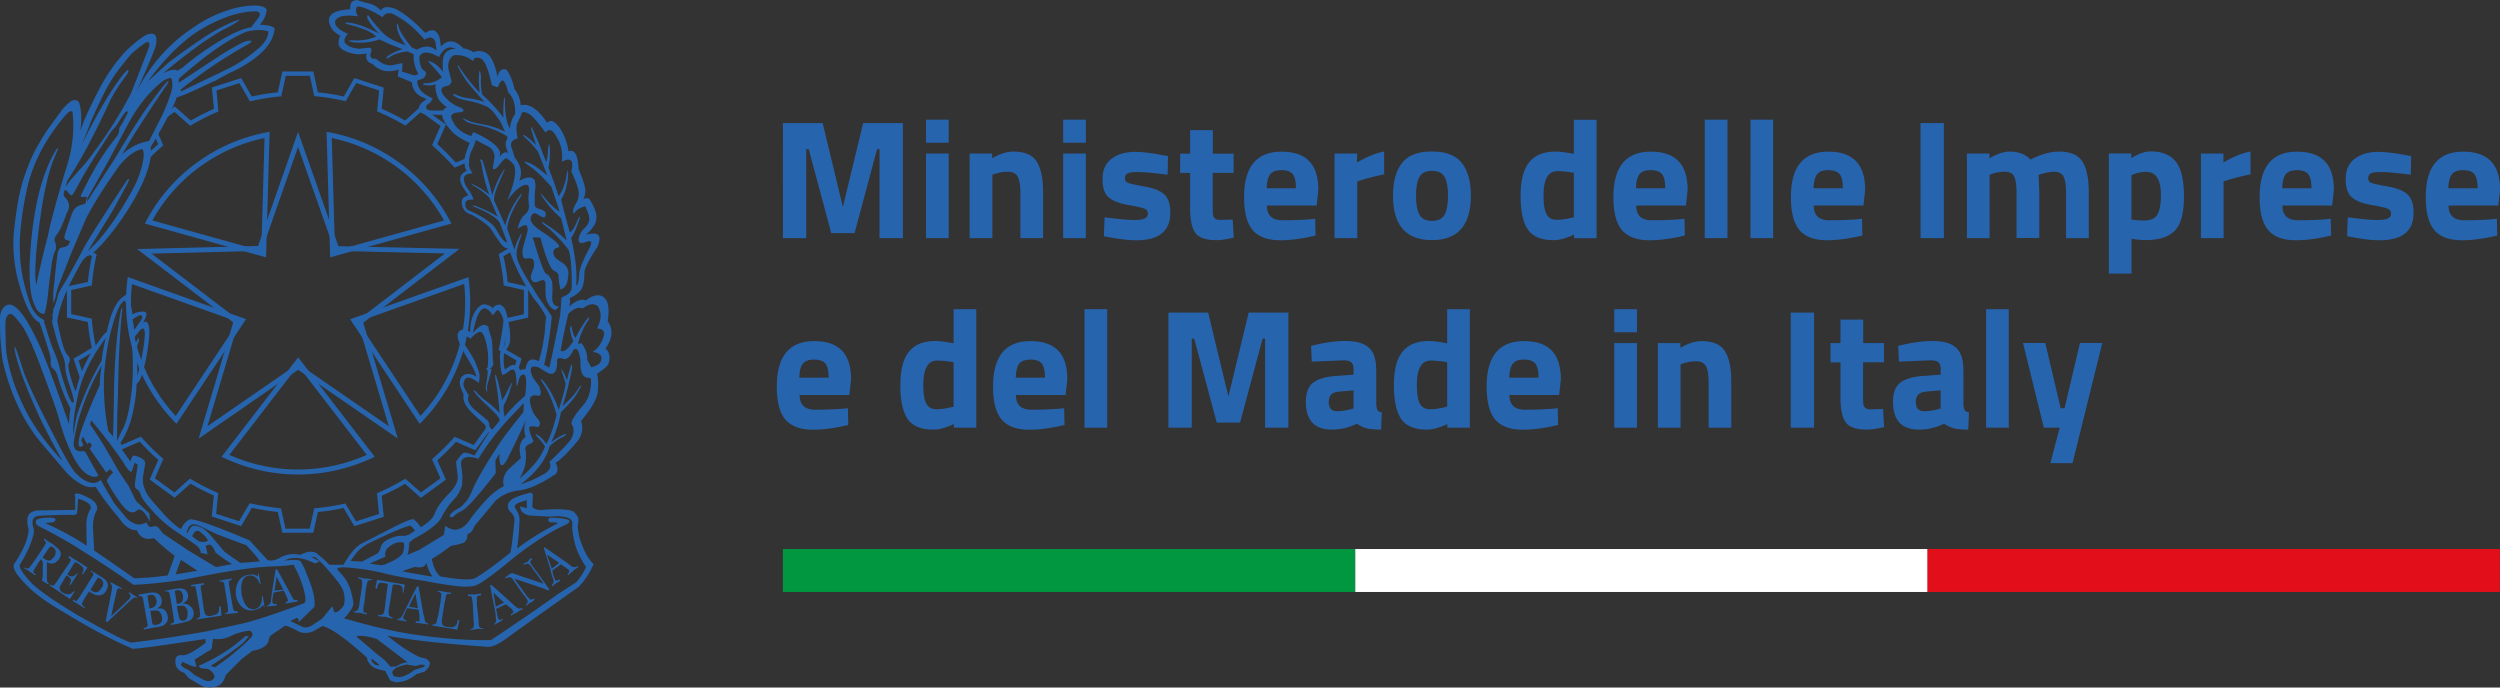
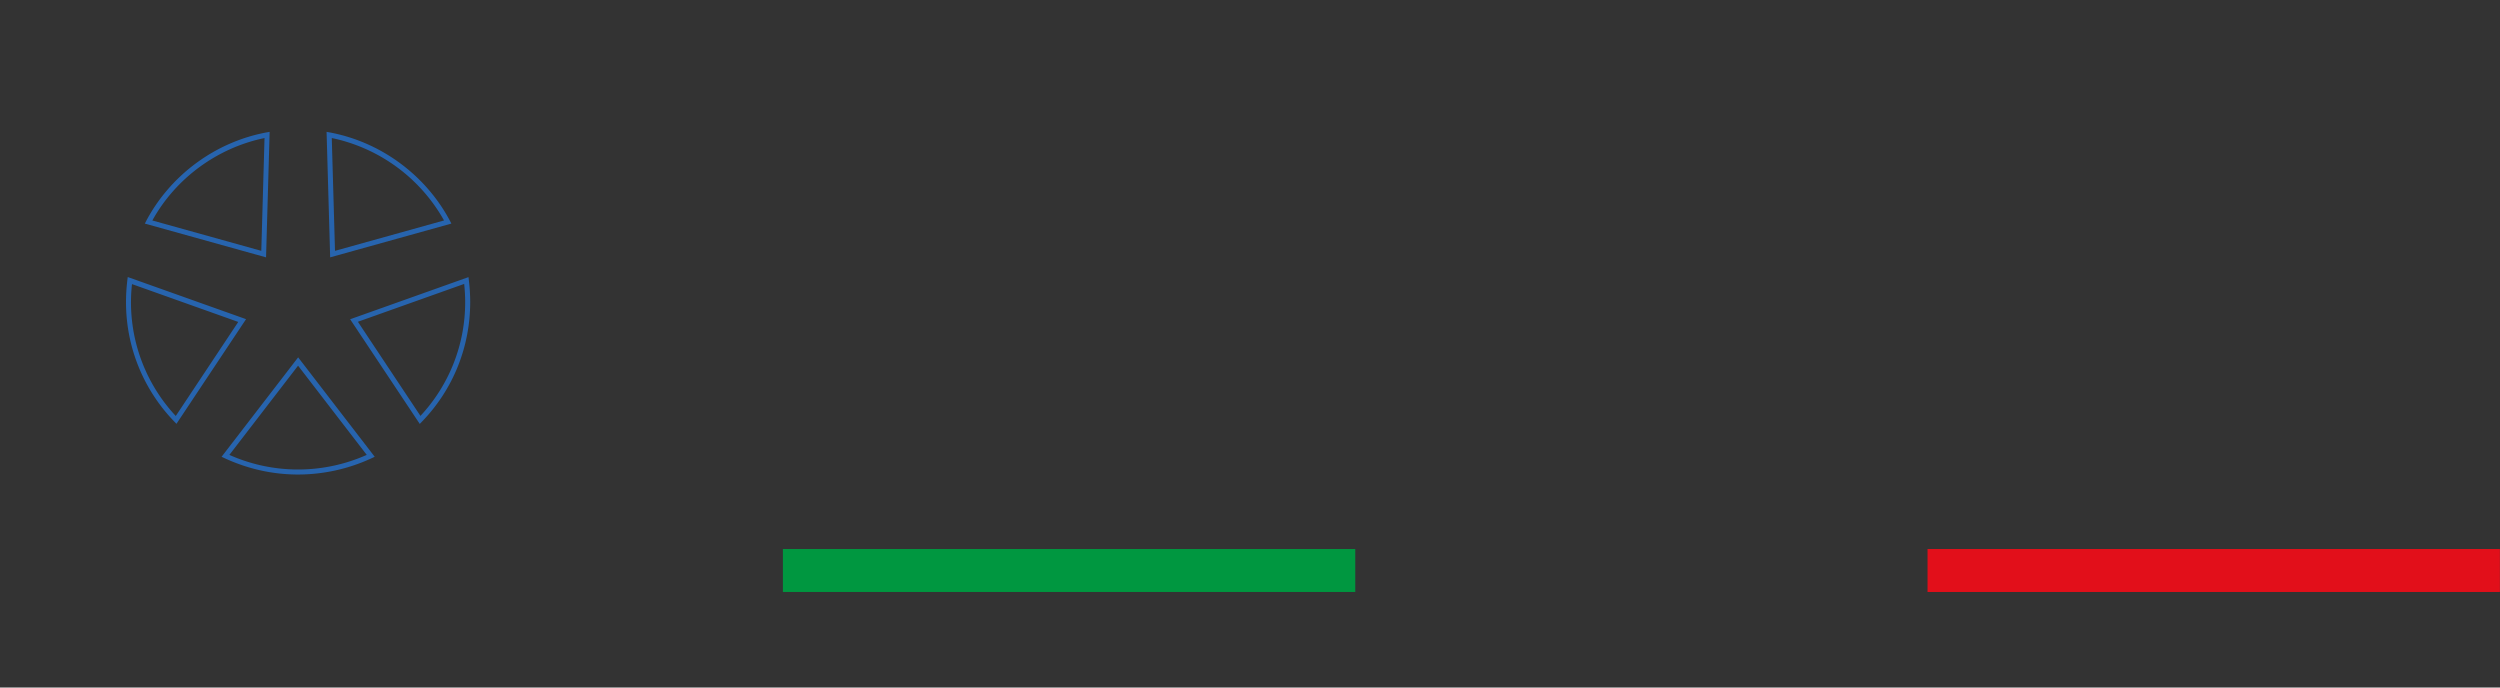
<svg xmlns="http://www.w3.org/2000/svg" width="200" height="55" fill="none">
  <rect width="100%" height="100%" fill="#333333" stroke="none" />
  <path d="M14.119 33.91l-.172-.18a13.713 13.713 0 01-3.866-9.582c0-.56.036-1.14.107-1.736l.03-.25 9.467 3.37-5.566 8.37v.008zM10.56 22.72a13.323 13.323 0 003.501 10.559l4.999-7.524-8.5-3.027v-.007zm10.731-2.13l-9.704-2.703.115-.223c1.944-3.665 5.537-6.312 9.625-7.072l.244-.043-.287 10.041h.007zm-9.109-2.954l8.722 2.431.258-9.023c-3.78.782-7.108 3.22-8.972 6.591h-.008zm11.67 20.326c-2.044 0-4.024-.445-5.896-1.312l-.23-.108 6.126-7.954 6.125 7.954-.23.108a14.022 14.022 0 01-5.895 1.312zm-5.501-1.57a13.485 13.485 0 005.494 1.168c1.9 0 3.765-.401 5.494-1.169l-5.494-7.136-5.494 7.136zm15.227-2.482l-5.566-8.37 9.468-3.371.028.25c.072.589.108 1.177.108 1.736 0 3.608-1.37 7.008-3.866 9.583l-.172.179v-.007zm-4.942-8.162l5 7.523a13.309 13.309 0 003.578-9.123c0-.466-.029-.947-.079-1.434l-8.5 3.026v.008zm-2.223-5.158l-.287-10.04.243.042c4.082.76 7.682 3.407 9.626 7.072l.115.223-9.705 2.703h.008zm.129-9.546l.258 9.023 8.722-2.431a13.443 13.443 0 00-8.973-6.592h-.007z" fill="#2764AE" />
-   <path d="M36.74 19.91l-9.668-.216-3.227-9.145-3.2 9.13-9.682.245 7.696 5.867-2.768 9.295 7.961-5.501 7.976 5.501-2.769-9.267 7.696-5.903-.014-.007zm-5.637 14.186l-7.029-4.848-.23-.158-.229.158-7.021 4.848 2.524-8.463-.222-.172-6.778-5.172 8.535-.215h.28l.093-.272 2.819-8.048 2.847 8.062.093.265h.28l8.528.194-6.785 5.207-.222.172.079.266 2.438 8.17v.006z" fill="#2764AE" />
-   <path d="M24.784 6.052l.309 1.406.05.236.244.022c.624.057 1.29.165 2.03.33l.243.05.122-.215.71-1.24 1.837.594-.137 1.428-.021.244.222.1c.653.287 1.255.588 1.836.925l.208.122.18-.165 1.061-.946 1.564 1.133-.574 1.312-.1.223.179.165a20 20 0 011.456 1.456l.165.179.222-.093.753-.323-.05-.344-.832.358a19.143 19.143 0 00-1.477-1.477l.688-1.564-2.001-1.456-1.262 1.133a17.534 17.534 0 00-1.872-.94l.165-1.692-2.353-.767-.846 1.477a16.02 16.02 0 00-2.073-.337l-.366-1.671H22.59l-.366 1.671a16.22 16.22 0 00-2.073.337l-.86-1.477-2.339.753.165 1.707c-.631.272-1.248.595-1.858.94l-1.276-1.134-.531.387-.323.653.832-.602 1.076.954.18.157.207-.122c.66-.38 1.256-.68 1.822-.925l.23-.093-.022-.244-.136-1.442 1.829-.588.724 1.248.122.216.237-.05a16.04 16.04 0 012.03-.33l.243-.022.05-.237.31-1.406h1.936m16.59 23.705l.344-1.076-1.456-.846c.15-.674.258-1.355.337-2.073l1.642-.366v-2.474l-1.642-.366a16.236 16.236 0 00-.337-2.073l.746-.437-.172-.287-.954.56.05.236c.165.739.272 1.406.33 2.03l.021.244.237.05 1.377.308v1.937l-1.377.308-.237.05-.028.237a21.247 21.247 0 01-.33 2.037l-.05.237.215.122 1.219.71-.194.602.251.316.008.014zm-2.44 4.383l-1.053 1.448-1.299-.566-.222-.093-.165.179a17.37 17.37 0 01-1.463 1.449l-.187.165.1.23.575 1.297-1.564 1.134-1.062-.94-.179-.158-.208.122c-.645.373-1.248.682-1.836.94l-.222.1.021.244.136 1.413-1.843.588-.724-1.22-.122-.207-.237.05c-.66.144-1.334.251-2.015.316l-.244.021-.05.237-.309 1.391h-1.936l-.309-1.391-.05-.237-.237-.028a21.222 21.222 0 01-2.037-.33l-.236-.05-.847 1.441-1.836-.595.144-1.413.028-.244-.222-.1a18.635 18.635 0 01-1.836-.94l-.208-.122-.18.165-1.061.947-1.564-1.133.581-1.327.1-.223-.186-.165c-.495-.43-.968-.904-1.449-1.434l-.165-.18-.222.094-1.312.566-.165-.23-.266.209.316.43 1.563-.674a16.85 16.85 0 001.478 1.463l-.689 1.57 2.002 1.457 1.262-1.133c.602.351 1.226.674 1.872.954l-.172 1.678 2.352.767.861-1.463c.674.15 1.356.258 2.073.337l.366 1.657h2.474l.366-1.657a16.188 16.188 0 002.058-.322l.861 1.456 2.353-.754-.165-1.678a18.4 18.4 0 001.872-.954l1.262 1.119 2.001-1.456-.688-1.55a17.047 17.047 0 001.491-1.477l1.55.675 1.162-1.593-.216-.272h-.021zM7.04 20.31l.316.186a16.19 16.19 0 00-.322 2.059l-1.679.366v2.474l1.671.366c.065.71.173 1.398.323 2.073l-1.463.86.56 1.707.207-.437-.365-1.119L7.728 28l-.05-.237a15.741 15.741 0 01-.315-2.03l-.022-.244-.237-.05-1.406-.308V23.2l1.413-.308.237-.05.022-.244c.064-.681.172-1.363.315-2.016l.05-.236-.215-.122-.172-.1-.308.207v-.021zm5.308-9.482l.309.703c-.323.287-.639.58-.933.89v.48c.373-.395.746-.76 1.155-1.112l.187-.165-.1-.222-.36-.825-.258.258v-.007z" fill="#2764AE" />
-   <path d="M48.611 25.762c.165-1.047.05-1.707-.308-1.98-.387-.28-.875-.186-1.427.259-.338-.173-.782-.015-1.349.494.093-.258.108-.473.029-.674.509-.23.832-.488.982-.767.151-.28.216-.725.216-1.334.05-.366.387-1.026 1.025-1.98.416-.954.122-1.277-.904-.997.553-.495.833-.94.833-1.305.043-.352-.108-.796-.43-1.349-.137-.308-.338-.366-.618-.172.108-.186.165-.43.165-.703.015-.265-.165-.846-.538-1.721-.05-1.14-.322-1.614-.81-1.428a4.65 4.65 0 00-.595-1.72c-.46-.704-.832-.876-1.105-.553-.753-1.133-1.463-1.585-2.123-1.399a2.242 2.242 0 00-.495-1.305c-.172-.739-.387-1.248-.645-1.55-.352-.136-.596.058-.725.582a4.343 4.343 0 00-.402-1.334c-.215-.474-.552-.71-1.025-.74a.914.914 0 00-.495.094c-.309-.2-.567-.294-.782-.294-.66-.703-1.262-.753-1.815-.172l-.079-.603c-.2-.724-.58-.875-1.169-.473-.94-.983-1.764-1.643-2.445-1.951-.567-.186-.926-.15-1.105.15-.294-.293-.602-.487-.925-.552a9.77 9.77 0 01-.94-.272c-.444-.015-.63.23-.58.724-.704.043-1.184.165-1.442.366-.273.215-.338.495-.201.86.122.38.401.675.86.904-.121.151-.172.352-.15.646.014.294.323.538.925.724.445.122.89.137 1.306.03-.094.458.064.738.473.845.567.596 1.262.725 2.101.445l-.079.552 1.134.474c.043.538.294.925.753 1.155l.459.2c-.108 0-.524.352-.524.402-.093.108-.337.646.273.767.459.05.968.094 1.456.08.014.15.093.38.186.552.08.172.28.43.617.796.323.351.918.688 1.413.903-.029.03-.165.402-.294.754-.15.43-.23 1.118.065 1.492-.065-.044-.337.164-.445.308-.366.566.43 1.37.552 1.642-.05 0-.28.108-.387.187-.273.186-.172 1.155.595 1.334.187.079 1.076.602 1.506 1.047.094.079.337.552.689 1.011.186.259.387.675.846.675.43 1.37 1.12 2.675 1.951 3.937 0 .043.753.847 1.033 1.585-.093.474-.079.875-.093.904-.093.94-.265 1.8-.495 2.582-.832-.401-.968.15-1.09.674.028-.028-.38-.078-.43.108.042-.323-.496-.602-.74-.43 0 0-.272.186-.43.308-.05.043-.093-.265-.122-.495 0-.165-.028-.703.065-.918.014-.043.215-.272.337-.488.244-.444.064-1.829-.244-2.783a.775.775 0 00-.445-.494c-.064-.015-.495 0-.595.337-.014-.187-.323-.294-.552-.352-.631-.165-1.32 1.076-1.241 2.21a.815.815 0 00-.258-.137c-.402-.172-.81 0-.753.524.043.28.2.645.401 1.025V28c.445.81 1.062 1.67 1.09 2.151-.401-.365-1.32-.365-1.32.495 0 .273.216.71.31.904-.187.925.874 1.614 1.75 2.489-.015.416.136.416.272.58-.165.245-1.14 1.787-1.155 1.816-.043.028-.71-.352-.94-.166a3.38 3.38 0 00-.537.675l.122 1.076c.078.444-.165.94-.71 1.491-.546.553-.919 1.062-1.105 1.535-.093.352-.474.725-1.133 1.14-.043-.121-.187-.308-.474-.566-.043-.064-.107-.093-.23-.079-.66.172-1.993.926-3.994 1.923-.352.172-.847.616-1.478 1.72h-1.14c-.309-.365-.631-.594-.983-.903-.258-.2-.703-.215-1.348.108-.603-.137-1.198-.05-1.8.337-.38.136-.646.15-.818.064l-1.427-1.563c-2.963-1.241-4.562-1.8-4.842-1.657a1.53 1.53 0 00-.631.753c-.294-.136-.725-.51-1.32-1.119l-.904-1.026c-.66-.724-.925-1.427-.817-2.101l.15-.904a.422.422 0 00-.05-.323c-.215-.229-.595-.365-.796-.401-.043-.029-.165-.065-.308.459.043.136-.926-1.277-.94-1.32.258-.28.725-1.119.997-2.073.294-1.104.43-2.302.416-2.754.057-.093.057-.107.122-.165.445-.351 1.026-3.593.89-4.368-.05-.308-.137-.473-.216-.488-.093-.014-.172.015-.258.065l.172-.352c.108-.243.108-.415 0-.487-.057-.065-.58-.058-1.033.172-.05-.51-.294-1.248-.416-1.52-.043-.094-.165 0-.172.014-.81.487-1.169 1.57-1.463 2.919l-.23.2c-1.047 1.32-1.886 2.841-2.245 4.562-.172-.272-.272-.674-.43-1.183-.15-.51-.2-.86-.15-1.033.164-.265.107-.524-.137-.753-.2-.2-.459-1.076-.767-2.625.028-.402.186-1.026.495-1.844.308-.81.832-1.843 1.506-3.012.043-.05.337-.38.43-.387 1.011-.258 5.473-6.04 5.028-8.743.093 0 1.922-3.242 2.087-3.938l.244-.079.294-.108c.969-.387 1.786-.81 2.554-1.154l1.169-.632a9.533 9.533 0 002.324-1.427c.781-.674 1.197-1.384 1.248-2.123-.137-.172-.524-.272-1.184-.294.352-.38.524-.796.552-1.226C21.076.4 20.324.35 19.061.587c-1.32.322-2.475.832-3.472 1.535a12.7 12.7 0 00-2.732 2.352 13.787 13.787 0 00-1.937 2.862l.595-1.349c.28-.63.603-1.384.926-2.23.093-.416.107-.703.014-.875-.079-.172-.273-.23-.567-.15-.308.064-.875.487-1.692 1.226-.89.918-1.679 2.03-2.367 3.378-.689 1.348-1.17 2.395-1.413 3.177.136-.875.107-1.614-.065-2.245-.093-.244-.308-.322-.631-.2-.308.215-.631.537-.94.968-.308.416-.602.832-.903 1.24-.28.388-.631.969-1.033 1.693-.387.739-.739 1.614-1.047 2.625-.294 1.012-.524 2.353-.689 4.024-.093 1.076-.014 2.216.244 3.443.308 1.226.617 2.123.925 2.704.309.595.603.925.875 1.026.172.43.402 1.14.703 2.123.165.473.23.817.2 1.075-.013.244.051.402.187.495.151.108.266.294.366.596a12.88 12.88 0 001.026 2.596 8.363 8.363 0 00-.108 1.277c-.94-2.704-1.692-4.748-2.273-6.118-1.134-2.504-2.016-3.658-2.661-3.443-.309.122-.495.402-.581.846-.015.172-.015.617 0 1.349.028.71.093 1.477.2 2.273.596 2.582 1.586 4.734 2.999 6.47l2.137 2.503c.416.43.832.739 1.212.94.388.2.753.258 1.09.165.488.781 1.09 1.6 1.83 2.445.473.725.953 1.062 1.455 1.026.216.474.538.703.969.703l.43-.05a15.368 15.368 0 001.643 1.398l-.553 1.571c-.982.136-1.872.215-2.69.23a234.349 234.349 0 00-3.198-2.217l-.094-1.75c-.028-.595.08-1.104.323-1.506.065-.337-.122-.631-.552-.904-.646-.322-.918-.444-1.184-.387-.122.043-.014.15-.014.323v.968l-2.962.05c-.258 0-.552.094-.71.294-.172.187-.215.581-.065 1.155.029.215-.014.402-.05.553-.136.63-.495 1.384-1.09 2.273-.08.15-.043.352.093.617.15.273.51.703 1.09 1.277.258.258.646.566 1.155.94.51.365 1.427.924 2.718 1.678a39.887 39.887 0 004.397 2.273c.294.029 2.245-.244 5.838-.782l.03.309c-1.034.782-1.694 1.104-1.98.968-.416.043-.538.337-.388.904.122.258.337.43.646.524l.38.444 1.076.631c.416.122.81.122 1.169 0 .351-.136.58-.43.703-.903l1.276-1.277.847-.646c.66-.107 1.09-.351 1.276-.703.043-.308.137-.494.273-.58l1.026-.703c.043-.094.459.064 1.248.494.387.094.724.065 1.025-.064l.753-.43c.689.15 1.872.997 3.58 2.531-.015.173.093.38.322.617.137.172.51.323 1.12.43l.4.768.402.15c.603.015 1.17-.2 1.693-.645l.646-.2c.322-.259.473-.51.43-.768l-.258-.258-.567-.15c-.703-.338-1.398-.783-2.123-1.35l-.459-.35c2.109.38 4.748.66 7.897.874.38.08.904-.122 1.55-.595.66-.473 2.624-1.886 5.902-4.21a6.432 6.432 0 001.17-1.8c-.295-.28-.553-.66-.782-1.17-.216-.509-.366-.925-.416-1.276-.08-.337-.094-.632-.03-.89.051-.265-.028-.509-.272-.753-.093-.136-.308-.215-.674-.258-.617-.065-1.32-.05-2.101.029-.366-.043-.581-.122-.632-.273l.029-.688c.057-.323-.029-.46-.258-.416-.86.215-1.37.43-1.55.645-.258.273-.243.567.03.875a.87.87 0 01.322.674c-.122 1.277-.23 2.138-.323 2.582-1.427 1.134-2.381 1.815-2.89 2.073-.402.137-1.32.08-2.733-.172-.308-.272-.538-.739-.674-1.398.488-.28.997-.632 1.55-1.048a5.55 5.55 0 00.924-.215c.259-.093.38-.323.38-.71.259-.093.445-.308.553-.645l1.693-2.03a3.264 3.264 0 011.778-.818c.782-.057 1.786-.495 3.041-1.32.187-.2.187-.509 0-.903.366-.216.969-.81 1.8-1.8.323-.474.402-.983.23-1.55.782-.925 1.212-1.671 1.32-2.216a4.817 4.817 0 00-.043-1.564c.38-.244.631-.445.782-.602.15-.165.215-.388.215-.689a.928.928 0 00-.323-.724c.567-.796.631-1.506.2-2.152l-.028.036zM32.158 5.722l.05-.674-.552.107c-.524.173-1.048.03-1.571-.459-.352.05-.495-.078-.445-.416.136-.28.108-.444-.108-.459l-.846.08c-.552-.065-.904-.23-1.076-.46-.122-.2-.043-.444.23-.739-.524-.2-.847-.444-.983-.702-.122-.244-.043-.445.244-.603.287-.158.796-.186 1.564-.093-.172-.201-.23-.43-.151-.66.014-.244.524-.108 1.506.38l.596.352c.15-.294.416-.38.781-.273.445.215.861.473 1.248.782.388.294.832.724 1.32 1.29.402-.272.703-.214.875.173l.079.703c-.416-.402-.94-.43-1.57-.079l-.402-.172c-.567-.689-.904-1.198-1.026-1.55-.108-.444-.172-.487-.172-.121.029.387.258.89.703 1.492-.847-.28-1.478-.632-1.887-1.048-.387-.43-.703-.796-.918-1.09-.215-.351-.294-.351-.258 0 .23.43.552.832.954 1.198-.308-.136-.595-.273-.875-.402-.674-.294-1.24-.444-1.678-.473-.216 0-.23.043-.043.122.767.186 1.32.38 1.656.538.338.158.567.323.689.459a3.874 3.874 0 01-1.693.308c-.366-.014-.538 0-.495.043.043.043.165.065.352.108.703.079 1.413 0 2.123-.23.523.273 1.14.538 1.843.782-.43.108-.846.294-1.248.595-.165.187-.079.201.23.03.308-.23.781-.381 1.398-.446l.495.216c-.043.523.08 1.047.38 1.6l-.322.107-.983-.309-.014-.007zm3.32 3.113c-1.09.029-1.32 0-1.37-.172-.042-.122-.064-.244.323-.46l.187-.336c-.631-.28-1.212-.632-1.241-1.413l.524-.201c.23-.28.229-.488.014-.617-.23-.136-.352-.495-.366-1.076.2-.473.724-.473 1.57 0 .367-.71.811-.925 1.335-.645-.567 0-.89.243-.997.724a3.8 3.8 0 000 1.14 2.622 2.622 0 00-.703-.702c-.524-.273-.617-.244-.28.078.323.338.617.675.875 1.026-.43.352-.903.51-1.398.473-.172.08-.15.122.079.151a1.5 1.5 0 00.817-.064c-.043.322.065.832.201 1.14.172.273.43.495.71.71-.136.043-.244.108-.294.244h.014zm.61.56c-.014-.245.187-.38.617-.402.416-.029.488-.15.2-.366a2.94 2.94 0 01-1.398-.983c-.258-.337-.258-.566 0-.703l.43-.122.201-.265-.258-1.011c-.079-.524.065-.904.43-1.12.524-.064 1.048.08 1.55.474.028-.272.2-.351.538-.244.351.094.66.818.954 2.166l.459.173c.165-.38.28-.553.387-.553.15 0 .308.323.459.954.387.352.58.926.552 1.722a2.142 2.142 0 00-.401 1.226l-.23-.523a6.688 6.688 0 01-.172-1.83c-.029-.28-.05-.28-.093 0-.05.553-.065 1.033-.029 1.428a13.916 13.916 0 00-1.693-1.843c-.107-.416-.15-.919-.107-1.456-.065-.474-.108-.581-.15-.323a7.112 7.112 0 00.05 1.628c-.445-.445-.969-1.09-1.572-1.951-.15-.265-.215-.323-.2-.172.365.703.753 1.29 1.169 1.75.401.473.724.832.982 1.105-.494-.151-.94-.259-1.305-.295a3.16 3.16 0 01-1.026-.308c-.294-.057-.28.014.03.2.171.123.537.23 1.06.324a5.894 5.894 0 011.507.495c.258.15.595.552 1.025 1.197l.352.782a5.818 5.818 0 00-1.815-.602c-.66-.122-1.047-.23-1.154-.323-.51-.215-.567-.201-.173.05.108.122.524.258 1.241.387a6.5 6.5 0 012.044.832l.065.172c-.136.165-.187.38-.15.646l.2.581c-.172-.215-.416-.122-.724.294.122-.258.079-.488-.093-.703-.273-.416-.926-.846-1.98-1.32l-.172.323c-.847-.272-1.385-.782-1.6-1.506l-.007.014zm8.04 15.886l-.064-.093c-.38-.552-.674-.968-.89-1.277-.2-.294-.487-.753-.874-1.384a13.124 13.124 0 01-.818-1.506 1.772 1.772 0 01-.093-1.198c.121-.402.215-.71.294-.925.078-.215.064-.258-.03-.122-.243.402-.4.81-.494 1.198l-.58-1.672c.05-.66.4-1.506 1.046-2.531.187-.352.172-.38-.064-.094-.581.782-.954 1.571-1.133 2.367l-.904-2.015c-.029-.366.215-1.062.703-2.102.244-.538.186-.523-.172.065a8.204 8.204 0 00-.675 1.628 38.726 38.726 0 00-.796-2.826l-.2-.05.121.308c.15.983.366 1.815.646 2.54a5.081 5.081 0 00-1.263-.818c-.243-.137-.243-.108 0 .093.567.323.997.66 1.291.983.23.552.445 1.047.632 1.491-.352-.258-.94-.538-1.78-.875-.308-.057-.308-.014 0 .122 1.048.416 1.708.832 1.952 1.248l.595 1.55c-.215 0-.495-.323-.846-.969-.294-.538-1.026-1.061-2.195-1.57-.23-.094-.337-.295-.309-.603.03-.215.259-.308.66-.265-.107-.323-.243-.596-.401-.782l-.23-.352c-.308-.645-.136-.968.553-.968-.259-.387-.338-.688-.273-.904a1.915 1.915 0 01.273-1.075c.107-.244.2-.474.258-.703.38.215.71.387 1.011.538.294.15.459.416.488.81l-.15.904c.05.172.214.107.472-.172.244-.352.46-.567.603-.617.215.093.416.272.617.523.186.38.122 1.048-.215 2.045l-.309.81c.66-.875 1.184-1.291 1.6-1.248.136.093.172.294.122.602a3.434 3.434 0 000 .94c.057.337-.05.617-.323.847-.28.229-.46.602-.567 1.133.631-.46.875-.38.768.272l-.352 1.248c-.093.603 0 .89.28.847.294-.043.473 0 .552.122.065.107.08.308.043.602-.172.402-.258.674-.244.81.03.123.08.23.165.309.094.093.28.079.581-.057.28-.122.43-.044.43.272s0 .595.015.875c.014.273.108.552.28.818a.89.89 0 00.523.38l.259-.308c-.388.014-.567-.244-.538-.768.028-.523.028-.925-.015-1.226-.165-.366-.308-.567-.473-.603-.15-.043-.51-1.011-1.076-2.92l.617.03c.444 1.642.81 2.517 1.076 2.64.272.135.401.279.38.444-.015.165.029.509.15 1.061.352-.093.553-.416.603-.954.108-.509-.043-.903-.43-1.169-.402-.23-.646-.445-.703-.645-.122-.323.014-.524.38-.603.215-.122-.294-.595-1.55-1.398-.63-.46-.831-.847-.58-1.198.093-.172.272-.172.538.014.258.187.43.23.509.136.136-.272.029-.473-.323-.58-.351-.094-.51-.216-.495-.366-.014-.596-.014-1.012.029-1.227.043-.2.029-.459-.05-.753-.215-.308-.617-.294-1.227.058.136-.323.172-.646.108-.955-.065-.308-.23-.616-.46-.903l-.293-.904c-.065-.323.107-.524.523-.646-.136-.602-.136-1.032 0-1.276.136-.28.244-.495.294-.674.058-.172.23-.201.524-.05.294.136.753.645 1.398 1.534.309-.351.603-.215.904.38.352.553.488 1.198.416 1.966.71-.388.968-.137.753.781.309.646.495 1.14.567 1.507.065.351.014.688-.172.997-.187.322-.273.552-.258.71 0 .172.064.165.2-.015.122-.172.38-.308.768-.43.258.538.366.904.323 1.076 0 .215-.137.445-.388.703a1.434 1.434 0 00-.459.904c0 .172.093.272.273.272l.523-.15c.266-.044.28.172.03.63-.273.51-.474.94-.603 1.292-.122.351-.187.63-.187.846-.014.445-.093.703-.23.782a9.175 9.175 0 00-.042-1.765 17.253 17.253 0 00-.366-2.058c.15-.136.366-.595.631-1.37.136-.38.108-.43-.079-.136-.215.58-.43.94-.645 1.076-.216-.725-.445-1.6-.703-2.626.294-.487.487-1.104.552-1.843.029-.617-.014-.66-.108-.136-.121.724-.337 1.305-.645 1.707-.258-.81-.524-1.57-.818-2.302.108-.402.137-.876.122-1.428-.014-.538-.064-.566-.15-.05 0 .402-.05.753-.151 1.047l-.631-1.642-.416-.925c-.137-.309-.172-.309-.136 0l.38 1.226c-.294-.323-.567-.567-.818-.724-.251-.158-.294-.151-.15.028.43.38.795.768 1.118 1.198.244.617.495 1.262.753 1.922-.738-.617-1.248-.968-1.549-1.047-.366-.136-.366-.064 0 .2.524.338 1.14.919 1.872 1.751.23.689.46 1.348.66 1.98-.366-.216-.81-.632-1.334-1.277-.23-.23-.244-.187-.029.122a8.085 8.085 0 001.478 1.678l.444 1.779a10.686 10.686 0 00-1.75-1.356c-.308-.2-.337-.165-.064.108.63.445 1.276 1.119 1.965 1.994.186.538.265 1.535.258 2.998-.028.366-.294.631-.817.81l-.108 1.4c-.28 1.477-.631 3.212-.875 4.224l-.416-.23c.351-1.398.538-2.97.617-3.859l-.015-.043zm-5.178 8.313c-.108-.093-.43-.366-.968-.81-.488-.43-.646-.818-.474-1.17a3.283 3.283 0 01-.366-.602c-.107-.244-.078-.459.08-.688.15-.23.509-.122 1.075.308a1.612 1.612 0 000-.94c-.107-.28-.215-.58-.351-.875a13.54 13.54 0 00-.725-1.183c-.028-.058-.057-.122-.079-.165v-.014c.043-.187.094-.38.122-.581.094.028.216.107.366.23.488-.524.81-.675.954-.46.165.23.28.595.38 1.119.108.524.108 1.076.043 1.642l-.122.108.122.122c.029.122-.014.552-.15 1.32 0 .15.043.308.15.459a1.862 1.862 0 01-.043-.524c.029-.093.093-.323.187-.688.122-.352.165-.553.165-.603 0-.05.014-.079-.15-.108.171-.057.2-.136.257-.243a.503.503 0 00.029-.323c-.029-.108-.043-.416-.05-.918-.015-.51-.05-.89-.15-1.155a3.974 3.974 0 01-.166-.602c-.014-.151-.136-.23-.351-.259-.215-.014-.51.201-.904.646.172-.832.351-1.399.538-1.678.187-.273.38-.366.566-.244.201.122.323.244.38.38.065.136.151.122.273-.065.122-.186.215-.258.294-.186a.96.96 0 01.244.351c.08.18.15.352.187.552.043.187.064.553.107 1.062.029.51-.043.86-.186 1.033a.893.893 0 00-.244.645c.043.997.122 1.492.244 1.492.107-.014.258-.093.416-.23.165-.15.308-.2.444-.164.122.043.187.323.216.846.014.524.064.567.15.165.065-.416.215-.631.43-.631.216 0 .259.567.123 1.693-.768.674-1.306 1.24-1.643 1.678-.108-.488-.122-.818-.014-1.026.107-.186.2-.401.294-.645.093-.244.165-.474.215-.66.165-.473.136-.51-.079-.122-.122.244-.23.445-.308.617-.094.172-.187.351-.309.523-.043-.308-.165-.875-.38-1.67-.172-.539-.215-.524-.15.028.164.918.272 1.8.322 2.66a7.056 7.056 0 00-1.011-.917 5.692 5.692 0 01-.89-.81c-.215-.137-.243-.123-.107.05.23.308.58.674 1.033 1.09.459.416.724.703.818.832.107.136.164.258.172.351-.172.23-.38.488-.603.725a.456.456 0 01-.23-.388c-.028-.186-.093-.322-.2-.401l.007.021zM28.514 44.231c.23-.266.538-.51.904-.724 1.657-.811 2.747-1.291 3.292-1.428.093-.043.172-.014.258.093l.244.28-.323.201c-.2.165-.445.23-.724.215-.258-.029-.596.05-1.026.244-.43.186-.66.445-.703.767-.079.244-.186.38-.323.445-.43.23-.817.43-1.169.603l-.903-.05.473-.646zm2.675-.538c.309-.23.646-.351 1.026-.308.15.014.165.28.029.817-.094.23-.524.567-1.263.875l-.136.058c-.107.043-.2.05-.323.093l-.954-.136 1.277-.567c-.093-.323.029-.631.352-.832h-.008zm-15.901-1.707c.172-.065.38-.05.631.065l1.399.674 2.395.903c.581.617.94 1.048 1.076 1.277-.487.057-1.011.093-1.57.122l-1.248-.875c-.51-.602-.875-1.033-1.12-1.32a2.726 2.726 0 00-.66-.58c-.322-.173-.566-.23-.767-.173-.136.043-.28.23-.43.581l-.065-.05c.08-.337.201-.538.366-.617l-.007-.007zm1.363 1.27a.87.87 0 01-.818 0l-.459-.352c.15-.387.366-.524.602-.387l.474.416.2.322zM11.58 26.88c-.057.86-.258 1.922-.581 3.199-.029-1.047-.065-1.765-.15-2.109l.272-.71c.014-.258-.043-.265-.15-.043l-.173.323-.029-.581.43-.538c.295-.28.417-.137.38.459zm-.43-1.643c.258-.05.294.058.15.352l-.567.817a5.356 5.356 0 00-.136-.846c.187-.136.38-.244.553-.323zm-2.303 1.377c.402-1.613.796-2.474 1.155-2.567.215.566.387 1.614.523 3.134.137 1.52.137 2.905 0 4.131-.172 1.55-.43 2.597-.781 3.15l-.38.81c0-1.198.014-2.18.043-2.948.028-.753.05-1.765.079-3.013a82.37 82.37 0 01.258-4.26c.079-.387.05-.488-.065-.273-.308 1.614-.488 3.687-.552 6.212l-.029 1.656-.05 2.274-.38-.43c-.28-1.356-.387-2.797-.352-4.29a20.9 20.9 0 01.524-3.578l.007-.008zm-2.582 4.878c.323-1.442 1.047-2.92 2.195-4.454-.187.796-.294 1.384-.309 1.778a22.837 22.837 0 00-1.994 4.397c-.107.46-.215.983-.28 1.614-.064-.81.065-1.908.388-3.335zM21.463 2.509c0 .38-.172.782-.63 1.226a11.501 11.501 0 01-2.504 1.722c-1.026.523-2.396 1.14-3.859 1.872v-.172a38.186 38.186 0 015.38-3.615c.459-.273.28-.352-.244-.23-.596.28-1.227.646-1.922 1.076-1.155.753-2.288 1.506-3.4 2.245l.043-.351c2.209-1.951 4.024-3.2 5.451-3.766.703-.15 1.291-.15 1.693 0l-.008-.007zm-6.605.703c1.061-.875 2.323-1.55 3.808-2.03.71-.2 1.334-.28 1.858-.273.258.05.323.201.2.445l-.63.832c-.567.079-1.349.402-2.317.968A22.216 22.216 0 0014.614 5.4l-.416.259c-.215-.151-.603-.08-1.155.215 1.779-1.507 3.335-2.64 4.655-3.414.86-.43 1.356-.725 1.492-.904-.43.122-1.033.38-1.815.796-.767.416-2.058 1.291-3.844 2.61l-1.707 1.55c.968-1.32 1.98-2.424 3.04-3.292l-.006-.007zm-1.786 3.242c.308-.172.523-.244.63-.201.08.186.108.459.066.796-.044.337-.295 1.047-.768 2.137l-1.076 2.102c-.753.107-1.463.459-2.152 1.047.352-.595.768-1.291 1.263-2.058a132.88 132.88 0 012.316-3.5c.173-.295.187-.38.015-.23-.165.15-.603.71-1.32 1.678-.724.969-1.678 2.475-2.89 4.519-.323.488-.954 1.477-2.217 3.428a.3.3 0 00.029-.2c.029-.043.029-.065.014-.094l1.671-2.962 1.679-3.149c.796-1.427 1.707-2.532 2.747-3.32l-.007.007zM8.725 8.225c.323-.688.818-1.456 1.456-2.302.201-.46.094-.445-.322.029-.94 1.183-2.059 3.055-3.321 5.623l.566-1.399c.093-.308.402-1.011.926-2.109.523-1.104 1.032-1.965 1.549-2.61.495-.646.846-1.062 1.047-1.248.703-.603 1.104-.89 1.226-.847.094.08.122.201.08.38l-1.428 3.673c-.925 1.814-2.152 3.7-3.672 5.652a95.779 95.779 0 00-1.198 1.348c-.15.2-.28.38-.38.552l.122-.495.552-.875c.782-1.248 1.707-3.04 2.797-5.35v-.022zm-3.5 22.715c-.2-.566-.366-1.14-.51-1.721-.135-.552-.4-1.076-.602-1.628-.215-.617-.401-1.248-.602-1.872.014-.043.029-.05.043-.093v-.015c-.488-.215-.832-.595-1.062-1.119-.23-.566-.444-1.276-.645-2.18-.201-.89-.294-1.965-.258-3.199a25.16 25.16 0 01.645-4.318c.488-1.936 1.478-3.78 2.97-5.53.322-.38.523-.459.602-.272a9.893 9.893 0 01-.014 2.259c-.08.724-.266 1.55-.567 2.431-.753 2.532-1.212 4.225-1.37 5.1a75.883 75.883 0 00-.954 4.024c-.165-.796-.064-2.475.273-5.028.337-2.54.782-4.368 1.305-5.458.244-.567.244-.646-.043-.258-1.183 2.015-1.872 5.006-2.058 8.943-.043 1.37.043 2.367.23 2.984.2.603.415.969.673 1.062a.35.35 0 00.294.029c0-.065.015-.151.05-.216.216-.918.244-1.872.388-2.811.108-.689.122-1.399.43-2.044.08-.165 0-.323.029-.488-.165-.28-.136-.51.079-.768.308-.38.445-.86.645-1.305.058-.108.065-.244.122-.351.294-.474.28-.904-.122-1.32-.15-.172-.122-.201-.028-.581.2.014.258.186.366.294.172.186.215.186.337-.014.272-.46.509-.918.767-1.37.674-1.184 1.442-2.317 2.166-3.457.108-.173.258-.309.387-.46a.24.24 0 01.065-.078v-.015s.065-.057.079-.093c.064-.043.05-.136.107-.165l.015-.014c.186-.323.387-.631.631-.918.165-.015.136.079.108.186-.187.337-.338.689-.567 1.011-.065.044-.057.137-.093.187v.165c-.029.258-.165.445-.323.631-1.14 1.413-2.001 2.984-2.769 4.612.173.165.338-.029.46.065.028.014.05.057.064.078l-.079.137-.029.258c-.079.079-.215.122-.322.15-.495.094-.703.445-.832.861-.187.51-.366 1.033-.524 1.564-.09.258.012.401.308.43 0 0 .05.014.108.043-.065.352-.308.488-.646.51-.2.078-.294.186-.337.458-.136.89-.2 1.78-.308 2.661-.05.402-.065.818-.029 1.227v.136c.201-.488.23-.954.402-1.413l1.026-2.625 1.183-2.768c.646-1.248 1.55-2.661 2.69-4.26.688-.797 1.29-1.213 1.814-1.278.137.201.137.596 0 1.198a7.98 7.98 0 01-.703 1.894c-.028 0-.05.014-.014.028-1.262 2.317-2.474 3.995-3.658 5.043l2.016-3.271.954-1.75c.365-.66.43-.89.2-.703-1.965 2.962-3.148 4.813-3.536 5.566-.387.753-.796 1.463-1.154 2.123-.366.66-.74 1.169-.861 1.55-.065.243-.122.63-.38 1.14v.028c-.043.08.028.187-.015.273-.122.172.05.38-.064.538-.014.294.093.566.172.846.172.703.38 1.384.674 2.044.122.258.172.51.187.796.028.581.2 1.14.401 1.679.122.351.216.703.294 1.061.015.065.015.165-.078.187-.065.014-.108-.058-.137-.108-.215-.38-.351-.782-.487-1.183l.021.028zm7.847 11.785l-.38-.495c-.122-.136-.28-.172-.488-.093-.208.078-.366-.044-.488-.352-.523.309-1.061.201-1.6-.351l-.968-1.155-.903-1.55-.172-.336c-.28.23-.524.258-.754.23-.38-.058-.817-.31-1.248-.768-.272-.259-.86-1.248-1.75-2.998-1.183-2.26-1.994-3.953-2.424-5.1a64.59 64.59 0 00-.602-1.815c-.108-.244-.151-.258-.122-.014.014.244.165.796.43 1.642.28.832.782 2.088 1.52 3.716a62.859 62.859 0 001.894 3.608c-1.442-1.55-2.474-2.999-3.12-4.368C1.252 31.19.836 29.943.62 28.803c-.107-.402-.165-1.033-.172-1.886-.028-.832-.014-1.306.029-1.413.093-.28.23-.416.402-.38.122 0 .387.28.81.832.416.552.983 1.8 1.693 3.722.724 1.937 1.169 3.199 1.334 3.809.165.602.337 1.133.495 1.57.165.445.366.904.595 1.37.352.703.703 1.17 1.047 1.428.23.165.43.258.603.28.122.028.294.028.416-.108l-.043-.065-1.012-1.814a.505.505 0 00-.351-.044c-.215.015-.445-.093-.524-.322-.014-.043-.028-.065-.043-.122-.014-.093 0-.215.015-.352.043-.351.165-.94.38-1.8a20.104 20.104 0 011.843-4.275 9.232 9.232 0 00-.15 1.571c-.725 1.6-1.249 2.905-1.571 3.902-.172.71-.172 1.061.028 1.047l.23-.122-.172-.401.122-.323.351.617.201-.151.172.258-.172.273 1.32 1.893.308-.265.244.265c-.387.38-.552.631-.473.753.351.632.674 1.155.968 1.55.58.846 1.047 1.09 1.427.724.108-.093.258-.079.43.057.173.137.38.43.596.875l-.043-.674-1.076-1.011-.603-1.227c-.509-.724-.875-1.276-1.075-1.67-.216-.388-.488-.847-.81-1.4a30.087 30.087 0 00-1.184-1.828l.093-.323.925 1.133c.832 1.076 1.427 1.886 1.765 2.432.337.552.538.688.602.387l.172-.552.258.15-.172 1.14-.05.352c-.029.273.029.43.165.474.122.057.23.229.337.537.05.201.366.603.918 1.213a9.46 9.46 0 001.75 1.549c.603.416 1.12.753 1.507 1.026.401.258.595.523.58.767l.553.122-.15-.703.35-.093c.173.122.323.337.43.645.51.388.955.703 1.32.925l-1.276.244-2.195-1.32-2-1.334-.015.008zm2.732 2.933l-1.75.294.416-1.169 1.334.875zm4.168 5.466a21.018 21.018 0 01-2.769 2.259l-.351-.108a35.31 35.31 0 002.567-1.814l.495-.553-.272-.028c-.366.337-.796.674-1.263 1.011a14.19 14.19 0 01-1.642.983l-.846.401.15.172.631.08c.38.243.524.473.474.702-.201.294-.51.337-.925.122l-.703-.38c-.259-.258-.51-.43-.768-.523l-.28-.23.108-.273.875.38h.265l-.15-.552 1.047-.66c.272-.093.387-.272.351-.495l.08-.523c.458.093.939.014 1.462-.23a4.365 4.365 0 011.478-.416c.294.187.28.416-.029.675h.015zm-.703-1.213c-1.012.216-1.922.416-2.747.596-2.03.366-4.045.674-6.025.904-.51-.137-1.965-.89-4.368-2.245-1.707-1.026-2.905-1.858-3.594-2.504-.767-.832-1.075-1.348-.925-1.52.51-.832.847-1.57 1.026-2.21.079-.272.093-.487.057-.645-.215-.66-.057-.997.474-1.026 1.305-.064 2.18-.093 2.625-.057.186.014.322-.043.38-.172l.079-1.133c.724.2 1.061.473 1.011.782-.258.43-.38.918-.351 1.456l.028 1.52a21.982 21.982 0 00-3.32-1.8c.136-.029.28-.043.458-.057.173 0 .295-.065.352-.187.05-.108-.05-.172-.323-.2-.602 0-.982.05-1.155.15-.15.165-.107.322.08.495 1.398.703 2.639 1.398 3.7 2.101 1.693 1.062 2.998 1.937 3.938 2.625.904-.028 2.195-.15 3.844-.38l2.504-.473a51.601 51.601 0 013.198-.495c.402-.05.926-.093 1.55-.122a15.404 15.404 0 001.721-.136c.495.94.81 1.779.925 2.503.058.366.015.58-.15.602-2.317.861-3.967 1.399-4.978 1.628h-.014zm7.466-.953l-.15-.46-.797.983-.63.416c-.295.244-.596.337-.904.28l-1.026-.495.523-.258.151.122c-.108.28.014.244.352-.122l.903-.875c.058-.524-.064-1.198-.387-2.03-.308-.818-.538-1.349-.689-1.564-.043-.172-.494-.2-1.348-.107.495-.258 1.09-.273 1.779-.065l.703.294.351-.165-.674-.365.351.028.295.28.05.05.2.187c.997 1.075 1.55 1.8 1.679 2.194.122.388.136.768.043 1.134-.366.487-.631.66-.782.523l.007.015zm3.178 4.138c-.172-.136-.23-.272-.151-.402l.581.488c-.108.079-.258.05-.43-.079v-.007zm3.78.057l.322.065-.107.136-.768.244c-.322.28-.71.488-1.155.581l-.494-.079-.122-.351c.122-.172.272-.309.459-.388.172-.064.416-.136.71-.2l.703.122.459-.122-.008-.008zm-1.076-.164c-.524 0-.847.337-.983.337h-.416c-.567-.74-1.011-.904-1.334-1.241l-1.37-1.155c.258-.136.796-.057 1.628.187l2.475 1.872zm4.167-6.076c.566.044.997.015 1.276-.078.524-.216 1.6-1.012 3.242-2.382 1.571-1.198 2.905-2.015 3.995-2.489.323-.186.338-.337.044-.416-.309-.079-.754-.136-1.356-.136-.187.165-.172.28.057.38.28-.014.474 0 .596.065-1.306.674-2.396 1.355-3.271 2.03.079-.445.15-1.212.2-2.303a1.537 1.537 0 00-.35-.925c-.137-.2.042-.38.537-.523l.388-.123v.646l-.538-.15.064.294c.122.215.337.35.646.43l1.57.093.703-.029c.818.015 1.227.216 1.198.596-.014.38.015.724.094 1.061.136.832.473 1.628.997 2.396-.122.351-.38.753-.768 1.226l-1.52.983c-1.292.94-3.07 2.152-5.301 3.644-1.585.043-3.5-.08-5.73-.38-1.615-.216-3.472-.617-5.567-1.227l-.473-.122.2-.2c.338-.431.51-.71.539-.861.043-.151-.015-.474-.15-.997-.123-.51-.367-1.12-1.105-1.815v-.172l.444-.05c1.212.078 2.288.229 3.228.473.94.23 2.058.445 3.364.631 1.262.244 2.18.38 2.747.43zm-2.18-.781a66.502 66.502 0 01-2.446-.43l1.011-.352c.552.107.86 0 .94-.352a2.9 2.9 0 00.494 1.134zm6.082-8.593c-.388.43-.51.875-.38 1.349-.538.28-1.062.71-1.571 1.276-.495.567-.89 1.033-1.155 1.428-.258.387-.538.616-.818.702-.337.165-.71.08-1.14-.23l-.108.725-1.965 1.198-.954.402c.079-.187.122-.524.15-.983l.352-.294c1.349-.703 2.109-1.348 2.324-1.922.273-.488.567-.89.875-1.212a2.8 2.8 0 00.674-1.184l.029-.703-.079-.724c-.15-.51.093-1.076 1.349-.66 0 0 .337-.567.81-1.227.473-.645.954-1.247 1.477-1.814.524-.567.983-1.033 1.349-1.427l-.029.724c-1.169 1.442-1.893 2.424-2.194 2.948-.983 1.492-1.657 2.675-2.002 3.55a2.83 2.83 0 01-.925 1.17c-.308.15-.552.322-.703.494-.136.244-.064.309.23.201.186-.2.401-.351.645-.445.43-.215 1.334-1.226 2.733-3.026l-.029-1.026.323-.552c-.014.566.029.875.15.925.123.065.273-.093.488-.488.201-.38.703-1.413 1.492-3.12-.172.524-.186.983-.028 1.356-.474.337-.596.903-.38 1.692l-.969.875-.021.022zm6.548-6.477c-.064.488-.23.904-.488 1.248-.796.918-1.133 1.463-.997 1.643.215.366.173.782-.107 1.248-.43.523-.997 1.104-1.693 1.75.187.387.043.71-.445.983-.566.322-1.183.595-1.857.817 1.262-.954 2.03-1.965 2.324-3.055.401-.38.767-.617 1.076-.739.265-.165.322-.244.15-.23-.351.137-.71.352-1.104.646a8.776 8.776 0 00.781-2.396c.753-.738 1.241-1.32 1.428-1.75.265-.401.28-.495.043-.258-.294.488-.739.997-1.349 1.535.273-.832.51-1.764.725-2.783.093-.602.064-.71-.093-.323l-.28 1.026c-.136-.416-.294-.724-.474-.94l.38 1.227c-.078.488-.258 1.169-.552 2.073a8.29 8.29 0 00-1.076-2.102c-.401-.51-.473-.51-.2-.028.444.645.81 1.477 1.104 2.531-.23.94-.495 1.707-.818 2.339-.23-.352-.473-.596-.724-.74-.187-.092-.187-.028 0 .173.258.258.459.51.617.767a5.083 5.083 0 01-.918 1.478c-.387.43-.753.796-1.133 1.076.473-.71.616-1.506.473-2.381 0-.165.122-.28.366-.38.244-.108.322-.216.243-.323-.2-.43-.308-.768-.308-1.026.15-.079.38-.079.703 0 .244-.172.215-.43-.079-.739-.294-.323-.488-.782-.566-1.384 0-.352.229-.488.702-.38.216-.029.23-.28.05-.768l-.494-.674c-.352-.767-.201-1.047.444-.832l.754.46c.509.2.753-.137.724-1.012 0-.201.165-.244.459-.136.294.107.58-.122.832-.689.258-.273.445-.029.581.753-.05 1.033.186 1.52.753 1.456.108.065.122.337.057.818l-.014.021zm.875-2.496a.617.617 0 01-.136.488c-.122.122-.337.23-.674.337l-.323-.595c.029-.474-.136-.918-.46-1.349-.042.015-.121.05-.214.05h-.058a5.437 5.437 0 01.847-1.907c.093-.244.043-.28-.172-.015a9.914 9.914 0 00-.875 1.456c-.122-.121-.201-.351-.273-.66-.065-.38-.136-.387-.172-.043.064.445.15.754.272.954-.43.66-.767.919-1.025.782a49.8 49.8 0 01.617-2.948c.444-.444.831-.595 1.154-.43.474-.38.875-.445 1.198-.2.172.279.258.566.23.845-.015.28-.108.603-.28.954.366 0 .552.151.58.43-.164.675-.472 1.141-.924 1.428.416.079.645.215.688.416v.007z" fill="#2764AE" />
-   <path d="M4.407 43.686c-.064-.05-.2-.187-.337-.244-.215-.122-.351-.244-.552-.366v.136c.065.05.2.122.15.259-.057.136-1.226 1.893-1.355 1.98-.122.064-.186.014-.323-.051l-.064.065c.2.05.753.494.89.552l.064-.065c-.137-.064-.201-.122-.215-.258.064-.136.243-.402.308-.538l.294-.416a.44.44 0 01.165.323l-.014 1.047-.058.337c.065.065.416.244.488.309l.065-.08c-.151-.121-.151-.186-.165-.38v-1.32c.337.173.674.166.982-.257.309-.474.029-.782-.323-1.033zm-.078.86c-.38.488-.581.295-.926.05l.553-.817c.064 0 .064-.065.136-.065 0 0 .136.05.2.108.202.136.216.46.044.724h-.007zm1.233-.042l-.136.078c.136.058.272.122.215.323-.05.065-1.226 1.83-1.29 1.894-.123.079-.26.014-.338-.043l-.057.064 1.642 1.105.366-.603-.05-.043c-.309.337-.524.323-.861.15a.44.44 0 01-.28-.387c-.014-.121.122-.272.172-.387l.366-.617c.352.173.488.309.244.71l.065.065c.122-.15.473-.71.58-.918l-.042-.043c-.173.215-.38.416-.782.108l.552-.89c.122-.136.079-.093.186-.064l.201.107c.352.258.488.38.244.782l.065.064.38-.552-1.442-.918v.015zm2.625 1.692c-.136-.05-.272-.186-.401-.244-.15-.122-.352-.172-.488-.308l-.065.079c.137.05.273.107.216.308-.058.065-1.155 1.908-1.277 1.98-.065.136-.2.014-.337-.05v.136c.136.064.753.43.89.552l.064-.064c-.137-.122-.273-.187-.216-.323 0-.122.553-.954.553-.954s.136.136.2.122c.338.244.876.351 1.17-.187.308-.487.028-.86-.309-1.032v-.015zm-.079.86c-.186.338-.459.417-.724.23-.065-.05-.136-.05-.136-.122l.487-.81c.082-.143.173-.17.273-.079.273.172.351.445.108.782h-.008zm2.202.309l.015.137c.064.064.2.121.079.322-.058.137-1.507 1.464-1.507 1.464s.416-2.002.488-2.138c.05-.136.258-.079.323-.014l.064-.065-.889-.487-.065.064c.201.186.151.387.108.66l-.473 2.395.136.058 1.643-1.535c.258-.215.494-.552.767-.38v-.05l-.689-.43zm5.423 2.13v.065s1.936-.308 1.994-.308l-.08-.782-.121.079c0 .186.014.38-.122.509-.122.136-.323.136-.445.2-.459.08-.58-.042-.66-.552 0 0-.244-1.67-.244-1.8.058-.136.187-.136.309-.136l-.065-.122-1.025.15.064.137c.065-.065.259-.079.323.057 0 .122.309 1.722.309 1.722 0 .136.064.459.014.58 0 .137-.258.202-.258.202h.007zm2.947-.702c-.05-.065-.38-2.11-.38-2.245.065-.122.259-.201.259-.201v-.065l-1.033.165.064.065c.065 0 .187-.015.337.122 0 .122.38 2.108.309 2.23.014.201-.258.201-.258.201l.014.065 1.026-.094V48.9c-.122.014-.259.014-.337-.107zm2.339-1.155l-.065.064c.015.51-.107.904-.566 1.033-.646.08-.918-.552-1.062-1.198-.079-.63-.043-1.413.603-1.491.387-.065.724.243.86.688h.065l-.15-.832h-.065v.2c-.258-.121-.46-.186-.782-.107-.703.08-1.076.797-.983 1.629.15.831.74 1.334 1.456 1.183.259-.065.51-.136.703-.402l.136.187-.15-.954zm2.46.322l-1.305-2.41h-.122l-.28 1.736c-.05.273-.05.524-.108.847-.057.186-.122.258-.308.337v.05l.782-.079-.015-.136s-.322.079-.322-.122c-.065-.122.093-.782.093-.782l.818-.15s.308.645.308.71c.064.186-.122.186-.187.258v.064l.969-.165v-.122c-.137 0-.258.015-.323-.05v.015zm-1.52-.71l.172-1.104.538 1.026-.71.079zm7.251-.968c-.137 0-.337-.064-.524-.136v.136c.137 0 .258.065.258.187.065.136 0 .401 0 .538l-.186 1.248c0 .122-.065.459-.136.509-.065.136-.201.136-.323.136v.065c.186.064.323.064.523.064.187.065.323.065.51.137v-.137c-.122 0-.259 0-.259-.2 0-.065 0-.388.065-.524l.136-1.241c.058-.136.058-.402.137-.538.05-.122.243-.122.322-.122l.065-.064c-.201 0-.387-.065-.595-.065l.007.007zm.954.108l-.137.66.137.064c.064-.523.186-.523.595-.459.122 0 .323.065.258.122l-.258 2.044c-.064.337-.136.388-.524.388v.064c.187.065.388.065.596.065.186.064.387.136.58.136v-.065c-.322-.136-.322-.2-.322-.523l.323-2.044c0-.122.2-.065.401-.065.323.065.46.201.388.603l.064.05.122-.66-2.216-.387-.007.007zm3.851 3.32c-.057-.136-.057-.401-.136-.523l-.387-2.245-.122-.05-.796 1.57c-.122.273-.259.524-.388.797-.136.186-.2.258-.387.258l-.064.065c.136 0 .258.064.387.064s.272.065.387.065v-.065c-.057-.064-.258-.064-.258-.272.064-.122.2-.46.258-.596l.065-.122.918.122.064.474v.387c0 .136-.186.064-.258.064l-.065.137c.201 0 .388 0 .524.05.2 0 .387.065.51.065v-.065c-.123-.05-.187-.05-.259-.187l.007.008zm-1.305-1.183l.523-1.047.201 1.184-.724-.137zm3.909 1.09c-.065.273-.065.402-.323.538-.136.065-.337 0-.523 0-.402-.064-.46-.2-.402-.724l.2-1.248c.065-.136.065-.46.137-.595.065-.122.258-.065.323-.065l.064-.122c-.186 0-.387 0-.595-.079-.136 0-.323-.057-.459-.057l-.065.057a.39.39 0 01.337.201c0 .136-.064.46-.064.595l-.2 1.184a2.191 2.191 0 00-.123.523c-.136.137-.272.137-.387.137v.064c.645.136 1.24.201 1.886.323 0 0 .137 0 .137.065l.2-.797h-.143zm1.728.524c-.064-.136-.064-.459-.064-.595l-.136-1.184v-.595c.064-.136.2-.136.337-.136v-.137c-.201 0-.402.065-.524.065h-.523v.136c.122 0 .258-.064.322.136 0 .065.065.388.065.524l.064 1.248c0 .136.065.387 0 .524 0 .186-.2.186-.272.186v.065c.2 0 .337 0 .523-.065h.524v-.05c-.122 0-.258 0-.323-.136l.007.014zm3.414-1.485c-.064 0-.2.065-.322 0-.137-.064-.337-.272-.402-.322l-1.693-1.521h-.136l.337 1.779c.065.265.122.595.122.86.065.259 0 .323-.122.46l.065.064c.057-.065.186-.136.322-.2.137-.065.187-.137.323-.202l-.064-.064c-.065.064-.258.136-.323 0a2.895 2.895 0 01-.136-.646l-.065-.136.796-.387.323.258c.136.065.2.2.258.265.065.122-.05.259-.186.259l.064.136c.122-.136.323-.201.46-.273.121-.122.322-.186.458-.258l-.064-.065-.015-.007zm-2.101-.114l-.186-1.134.846.797-.66.337zm3.242-2.841c-.136-.186-.387-.523-.46-.66-.064-.186.066-.186.137-.322l-.064-.065a.532.532 0 00-.273.273c-.136.057-.258.122-.387.186l.064.065c.187-.065.273-.137.46 0 .136.136.258.387.387.523l.724.997-2.553-.86c-.065.064-.201.136-.266.136-.064.122-.122.122-.258.186l.065.137c.122-.137.258-.137.459-.065l.918 1.32c.136.136.258.322.337.459.05.2 0 .265-.136.387l.057.065c.136-.122.2-.187.337-.258.136-.065.258-.137.323-.273v-.065c-.136.065-.258.137-.388.065-.136-.136-.322-.323-.387-.46l-.86-1.183 2.366.797c.122.064.259.136.388.136l.064-.065-1.047-1.456h-.007zm2.948-.337c-.065 0-.337-.2-.388-.272l-1.907-1.32-.05.064.523 1.708c.05.272.122.523.258.86 0 .201 0 .258-.136.387l.065.137c.064-.136.2-.201.265-.273a1.14 1.14 0 00.323-.186l-.065-.136c-.064.064-.186.2-.323.064-.064-.136-.2-.473-.2-.66l-.065-.064.724-.524.388.258c.064.065.2.137.258.201.064.136-.05.273-.122.323l.064.079c.122-.137.259-.201.388-.337.122-.137.258-.201.387-.273v-.122c-.136.065-.265.136-.387.065v.021zm-1.707.136l-.388-1.133.983.66-.595.473zm-30.734 3.795a.743.743 0 00-.337-.567c-.136-.065-.323-.05-.524-.05.258-.136.445-.323.38-.71-.093-.581-.602-.603-.925-.553-.28.044-.904.151-.904.151v.136c.165-.014.273-.014.337.122 0 .122.38 2.109.38 2.231-.05.136-.322.2-.322.2v.108s.89-.172 1.104-.2c.187-.03.46-.08.581-.201.187-.201.28-.294.244-.66l-.014-.007zm-1.607-1.657l.187-.043c.322-.065.459.122.538.43 0 .201 0 .323-.122.46-.122.15-.445.2-.445.2l-.165-1.047h.007zm.782 2.324c-.165.028-.294.079-.38-.043-.05-.122-.172-1.047-.172-1.047s.459-.065.58-.015c.201.065.273.258.338.445.079.387-.05.595-.366.66zm2.532-1.542c-.136-.122-.323-.122-.524-.122.258-.137.51-.337.445-.71-.079-.51-.538-.567-.918-.495-.136.014-.918.165-.918.165v.05c.136 0 .272 0 .337.122.064.064.38 2.123.38 2.245 0 .2-.186.2-.258.2l.014.123s1.413-.23 1.6-.416c.122-.137.258-.294.215-.603a.706.706 0 00-.38-.552l.007-.007zm-.933-1.198c.244-.05.38.122.46.43 0 .201.014.387-.122.524-.065.05-.122.107-.309.136h-.064l-.165-1.026s.05-.043.2-.064zm.517 2.431c-.136 0-.258 0-.323-.122-.079-.136-.23-1.032-.23-1.032s.402-.094.582-.015c.136.065.272.258.28.51.014.401-.05.58-.31.66zm47.933-30.604V9.846h3.178l1.62 6.714 1.621-6.714h3.178v9.203h-1.865v-7.116h-.2l-1.801 6.714h-1.865l-1.8-6.714h-.201v7.116h-1.865zm11.447-7.632V9.574h1.815v1.843H74.08zm0 7.632v-6.764h1.815v6.764H74.08zm5.308 0h-1.815v-6.764h1.8v.38c.61-.359 1.177-.538 1.693-.538.904 0 1.528.265 1.865.796.344.531.517 1.356.517 2.46v3.666h-1.815v-3.615c0-.581-.072-1.005-.2-1.277-.137-.273-.41-.416-.811-.416a3.16 3.16 0 00-1.069.186l-.165.058v5.064zm5.666-7.632V9.574h1.815v1.843h-1.815zm0 7.632v-6.764h1.815v6.764h-1.815zm8.349-5.072c-1.119-.143-1.9-.215-2.345-.215-.445 0-.732.043-.868.122-.13.08-.194.208-.194.388 0 .179.086.3.266.365.179.065.623.165 1.355.294.724.13 1.24.345 1.55.646.308.301.458.782.458 1.449 0 1.463-.903 2.195-2.718 2.195-.595 0-1.32-.08-2.166-.244l-.43-.08.057-1.512c1.119.143 1.893.215 2.331.215.438 0 .739-.043.897-.13a.416.416 0 00.236-.387c0-.172-.086-.301-.25-.38-.166-.079-.603-.18-1.299-.301-.696-.115-1.22-.316-1.564-.596-.344-.28-.516-.774-.516-1.491 0-.718.244-1.255.732-1.621.487-.366 1.111-.545 1.879-.545.53 0 1.255.086 2.18.258l.445.079-.029 1.499-.007-.008zm5.279-.15h-1.664v2.776c0 .272 0 .466.021.573a.487.487 0 00.151.295c.086.078.222.122.402.122l1.025-.03.08 1.45c-.603.136-1.062.2-1.378.2-.81 0-1.37-.179-1.664-.545-.294-.366-.445-1.04-.445-2.022v-2.812h-.796v-1.542h.796v-1.88h1.815v1.88h1.664v1.542l-.007-.007zm2.998 3.514c.215.187.516.28.911.28.839 0 1.585-.028 2.245-.079l.38-.043.029 1.341c-1.04.252-1.98.38-2.812.38-1.018 0-1.757-.272-2.216-.81-.46-.538-.689-1.42-.689-2.64 0-2.424.997-3.636 2.991-3.636 1.994 0 2.948 1.019 2.948 3.056l-.136 1.255h-3.981c.007.416.122.717.33.896zm1.994-2.28c0-.538-.086-.918-.258-1.134-.172-.208-.474-.315-.897-.315-.423 0-.731.107-.904.33-.172.222-.265.595-.279 1.119h2.338zm3.091 3.988v-6.764h1.801v.717c.76-.452 1.477-.746 2.166-.882v1.829c-.732.15-1.356.308-1.88.473l-.272.093v4.534h-1.815zm5.394-6.004c.48-.617 1.277-.925 2.396-.925 1.118 0 1.915.308 2.395.925.481.617.717 1.485.717 2.604 0 2.374-1.04 3.557-3.112 3.557-2.073 0-3.113-1.183-3.113-3.557 0-1.12.236-1.987.717-2.604zm1.406 4.139c.186.322.516.487.997.487.48 0 .81-.165.997-.487.186-.323.279-.832.279-1.528 0-.696-.093-1.198-.279-1.514-.187-.315-.517-.473-.997-.473-.481 0-.811.158-.997.473-.187.316-.28.818-.28 1.514 0 .696.093 1.205.28 1.528zm14.158-7.604v9.476h-1.8v-.287c-.631.294-1.176.444-1.636.444-.982 0-1.671-.287-2.058-.853-.387-.567-.581-1.47-.581-2.697 0-1.226.23-2.13.696-2.69.466-.566 1.162-.846 2.101-.846.287 0 .689.043 1.205.136l.258.05V9.582h1.815zm-2.001 7.847l.186-.043v-3.557a7.227 7.227 0 00-1.326-.136c-.732 0-1.098.652-1.098 1.95 0 .704.079 1.205.244 1.5.165.3.43.444.803.444.373 0 .768-.057 1.184-.165l.007.007zm5.501-.086c.215.187.517.28.911.28.839 0 1.585-.028 2.245-.079l.38-.043.029 1.341c-1.04.252-1.98.38-2.812.38-1.018 0-1.757-.272-2.216-.81-.459-.538-.688-1.42-.688-2.64 0-2.424.997-3.636 2.99-3.636 1.994 0 2.948 1.019 2.948 3.056l-.136 1.255h-3.981c.008.416.122.717.33.896zm1.994-2.28c0-.538-.086-.918-.258-1.134-.172-.208-.473-.315-.897-.315-.423 0-.731.107-.903.33-.172.222-.266.595-.28 1.119h2.338zm3.163 3.988V9.574h1.815v9.475h-1.815zm3.658 0V9.574h1.815v9.475h-1.815zm5.387-1.708c.215.187.516.28.911.28.839 0 1.585-.028 2.245-.079l.38-.043.028 1.341c-1.04.252-1.979.38-2.811.38-1.019 0-1.757-.272-2.216-.81-.459-.538-.689-1.42-.689-2.64 0-2.424.997-3.636 2.991-3.636 1.994 0 2.948 1.019 2.948 3.056l-.137 1.255h-3.98c.007.416.122.717.33.896zm2.001-2.28c0-.538-.086-.918-.258-1.134-.173-.208-.474-.315-.897-.315-.423 0-.732.107-.904.33-.172.222-.265.595-.279 1.119h2.338zm6.218 3.988V9.846h1.865v9.203h-1.865zm5.523 0h-1.814v-6.764h1.8v.38c.624-.359 1.155-.538 1.599-.538.732 0 1.291.215 1.693.638.832-.423 1.585-.638 2.274-.638.889 0 1.513.258 1.857.775.345.516.524 1.348.524 2.481v3.666h-1.815v-3.615c0-.581-.064-1.005-.186-1.277-.129-.273-.38-.416-.761-.416-.286 0-.638.064-1.054.186l-.201.065c.036.674.058 1.19.058 1.542v3.507h-1.815v-3.478c0-.667-.057-1.14-.179-1.413-.115-.273-.373-.416-.775-.416a3.09 3.09 0 00-1.04.186l-.165.057v5.072zm9.539 2.84v-9.611h1.801v.365c.588-.351 1.097-.53 1.542-.53.911 0 1.585.272 2.015.817.431.546.653 1.47.653 2.783s-.237 2.217-.717 2.726c-.481.51-1.263.767-2.353.767-.301 0-.617-.028-.961-.079l-.165-.028v2.79h-1.815zm2.991-8.141a2.76 2.76 0 00-1.018.2l-.165.073v3.543c.409.057.732.079.99.079.523 0 .882-.15 1.076-.46.193-.308.294-.831.294-1.57 0-1.248-.395-1.865-1.177-1.865zm4.376 5.301v-6.764h1.8v.717c.76-.452 1.477-.746 2.166-.882v1.829c-.732.15-1.356.308-1.879.473l-.273.093v4.534h-1.814zm6.849-1.708c.215.187.517.28.911.28.839 0 1.585-.028 2.245-.079l.38-.043.029 1.341c-1.04.252-1.98.38-2.812.38-1.018 0-1.757-.272-2.216-.81-.459-.538-.689-1.42-.689-2.64 0-2.424.997-3.636 2.991-3.636 1.994 0 2.948 1.019 2.948 3.056l-.136 1.255h-3.981c.007.416.122.717.33.896zm1.994-2.28c0-.538-.086-.918-.258-1.134-.172-.208-.473-.315-.897-.315-.423 0-.731.107-.903.33-.18.222-.266.595-.28 1.119h2.338zm7.947-1.084c-1.119-.143-1.9-.215-2.345-.215-.445 0-.739.043-.868.122-.129.08-.194.208-.194.388 0 .179.086.3.266.365.179.065.624.165 1.355.294.725.13 1.241.345 1.55.646.308.301.459.782.459 1.449 0 1.463-.904 2.195-2.719 2.195-.595 0-1.319-.08-2.166-.244l-.43-.08.05-1.512c1.119.143 1.894.215 2.331.215.438 0 .739-.043.897-.13a.417.417 0 00.236-.387c0-.172-.086-.301-.251-.38-.165-.079-.602-.18-1.298-.301-.696-.115-1.219-.316-1.564-.596-.344-.28-.516-.774-.516-1.491 0-.718.244-1.255.732-1.621.487-.366 1.111-.545 1.879-.545.531 0 1.255.086 2.18.258l.445.079-.029 1.499v-.008zm3.35 3.364c.215.187.516.28.911.28.839 0 1.585-.028 2.245-.079l.38-.043.028 1.341c-1.04.252-1.979.38-2.811.38-1.019 0-1.757-.272-2.216-.81-.459-.538-.689-1.42-.689-2.64 0-2.424.997-3.636 2.991-3.636 1.994 0 2.948 1.019 2.948 3.056l-.136 1.255h-3.981c.007.416.122.717.33.896zm1.994-2.28c0-.538-.086-.918-.258-1.134-.173-.208-.474-.315-.897-.315-.423 0-.732.107-.904.33-.172.222-.265.595-.279 1.119h2.338zM64.297 32.497c.208.186.517.28.911.28.84 0 1.585-.03 2.245-.08l.38-.042.029 1.34c-1.04.252-1.972.381-2.812.381-1.018 0-1.757-.273-2.216-.81-.459-.538-.689-1.42-.689-2.64 0-2.424.997-3.636 2.991-3.636 1.994 0 2.948 1.018 2.948 3.055l-.136 1.255h-3.98c.006.416.121.718.33.897zm1.994-2.281c0-.538-.086-.918-.258-1.133-.172-.208-.474-.316-.904-.316-.43 0-.731.108-.904.33-.172.222-.265.595-.28 1.119h2.346zm11.813-5.48v9.475h-1.8v-.287c-.631.294-1.176.445-1.635.445-.983 0-1.672-.287-2.059-.854-.387-.566-.58-1.47-.58-2.697 0-1.226.229-2.13.695-2.69.466-.566 1.162-.846 2.101-.846.287 0 .689.044 1.205.137l.258.05v-2.733h1.815zm-2 7.847l.186-.043v-3.558a7.232 7.232 0 00-1.327-.136c-.732 0-1.098.653-1.098 1.95 0 .704.08 1.206.244 1.5.165.294.43.445.803.445.373 0 .768-.058 1.184-.165l.007.007zm5.493-.086c.215.186.517.28.911.28.84 0 1.585-.03 2.245-.08l.38-.042.029 1.34c-1.04.252-1.973.381-2.812.381-1.018 0-1.757-.273-2.216-.81-.46-.538-.689-1.42-.689-2.64 0-2.424.997-3.636 2.991-3.636 1.994 0 2.948 1.018 2.948 3.055l-.136 1.255h-3.98c.006.416.121.718.33.897zm2.001-2.281c0-.538-.086-.918-.258-1.133-.172-.208-.473-.316-.897-.316-.423 0-.731.108-.903.33-.172.222-.266.595-.28 1.119h2.338zm3.163 3.995v-9.475h1.815v9.475H86.76zm6.714 0v-9.202h3.177l1.621 6.713 1.621-6.713h3.177v9.202h-1.864v-7.115h-.201l-1.8 6.713H97.34l-1.8-6.713h-.201v7.115h-1.865zm16.625-4.655v2.812c.022.215.058.365.108.452.05.086.165.143.337.179l-.057 1.37c-.459 0-.825-.029-1.105-.093a2.46 2.46 0 01-.832-.38 4.513 4.513 0 01-1.987.473c-1.398 0-2.094-.739-2.094-2.216 0-.725.194-1.234.581-1.535.387-.302.983-.48 1.786-.538l1.449-.108v-.416c0-.28-.065-.473-.187-.574-.129-.1-.33-.157-.609-.157l-2.547.107-.057-1.255c.968-.258 1.886-.395 2.754-.395.868 0 1.499.18 1.879.538.381.359.574.94.574 1.729l.007.007zm-3.041 1.786c-.502.043-.76.316-.76.81 0 .495.222.746.66.746.344 0 .717-.057 1.126-.165l.201-.057v-1.449l-1.234.108.007.007zm10.529-6.606v9.475h-1.8v-.287c-.631.294-1.176.445-1.635.445-.983 0-1.671-.287-2.059-.854-.387-.566-.581-1.47-.581-2.697 0-1.226.23-2.13.696-2.69.466-.566 1.162-.846 2.102-.846.287 0 .688.044 1.205.137l.258.05v-2.733h1.814zm-2.001 7.847l.187-.043v-3.558a7.238 7.238 0 00-1.327-.136c-.732 0-1.097.653-1.097 1.95 0 .704.078 1.206.243 1.5.165.301.431.445.804.445.373 0 .767-.058 1.183-.165l.007.007zm5.494-.086c.216.186.517.28.911.28.84 0 1.585-.03 2.245-.08l.38-.042.029 1.34c-1.04.252-1.979.381-2.811.381-1.019 0-1.758-.273-2.217-.81-.459-.538-.688-1.42-.688-2.64 0-2.424.997-3.636 2.991-3.636 1.994 0 2.947 1.018 2.947 3.055l-.136 1.255h-3.98c.007.416.121.718.329.897zm2.002-2.281c0-.538-.086-.918-.259-1.133-.172-.208-.473-.316-.896-.316-.423 0-.732.108-.904.33-.172.222-.265.595-.28 1.119h2.339zm6.06-3.636v-1.844h1.815v1.843h-1.815zm0 7.631v-6.764h1.815v6.764h-1.815zm5.301 0h-1.815v-6.764h1.8v.38c.617-.358 1.177-.537 1.693-.537.904 0 1.528.265 1.865.796.344.53.516 1.355.516 2.46v3.665h-1.814v-3.615c0-.58-.065-1.004-.201-1.277-.136-.272-.409-.416-.811-.416-.373 0-.724.065-1.068.187l-.165.057v5.064zm8.815 0v-9.202h1.864v9.202h-1.864zm7.452-5.229h-1.664v2.776c0 .273 0 .466.021.574a.492.492 0 00.151.294c.086.079.215.122.402.122l1.025-.029.079 1.449c-.602.136-1.061.2-1.377.2-.81 0-1.37-.178-1.664-.544-.294-.366-.445-1.04-.445-2.023V28.99h-.796v-1.543h.796v-1.879h1.815v1.88h1.664v1.541l-.007-.007zm6.362.574v2.812c.021.215.057.365.107.452.051.086.165.143.337.179l-.057 1.37c-.459 0-.825-.029-1.104-.093a2.443 2.443 0 01-.832-.38 4.516 4.516 0 01-1.987.473c-1.399 0-2.095-.739-2.095-2.216 0-.725.194-1.234.581-1.535.388-.302.983-.48 1.786-.538l1.449-.108v-.416c0-.28-.064-.473-.186-.574-.129-.1-.33-.157-.61-.157l-2.546.107-.058-1.255c.969-.258 1.887-.395 2.755-.395.867 0 1.499.18 1.879.538.38.359.574.94.574 1.729l.007.007zm-3.049 1.786c-.502.043-.76.316-.76.81 0 .495.223.746.66.746.344 0 .717-.057 1.126-.165l.201-.057v-1.449l-1.234.108.007.007zm4.863 2.869v-9.475h1.815v9.475h-1.815zm2.948-6.771h1.786l1.234 5.222h.308l1.234-5.222h1.786l-2.381 9.611h-1.772l.746-2.84h-1.27l-1.664-6.764-.007-.007z" fill="#2764AE" />
  <path d="M108.422 43.922h-45.79v3.436h45.79v-3.436z" fill="#009740" />
-   <path d="M154.211 43.922h-45.789v3.436h45.789v-3.436z" fill="#fff" />
  <path d="M199.992 43.922h-45.789v3.436h45.789v-3.436z" fill="#E20F1A" />
</svg>